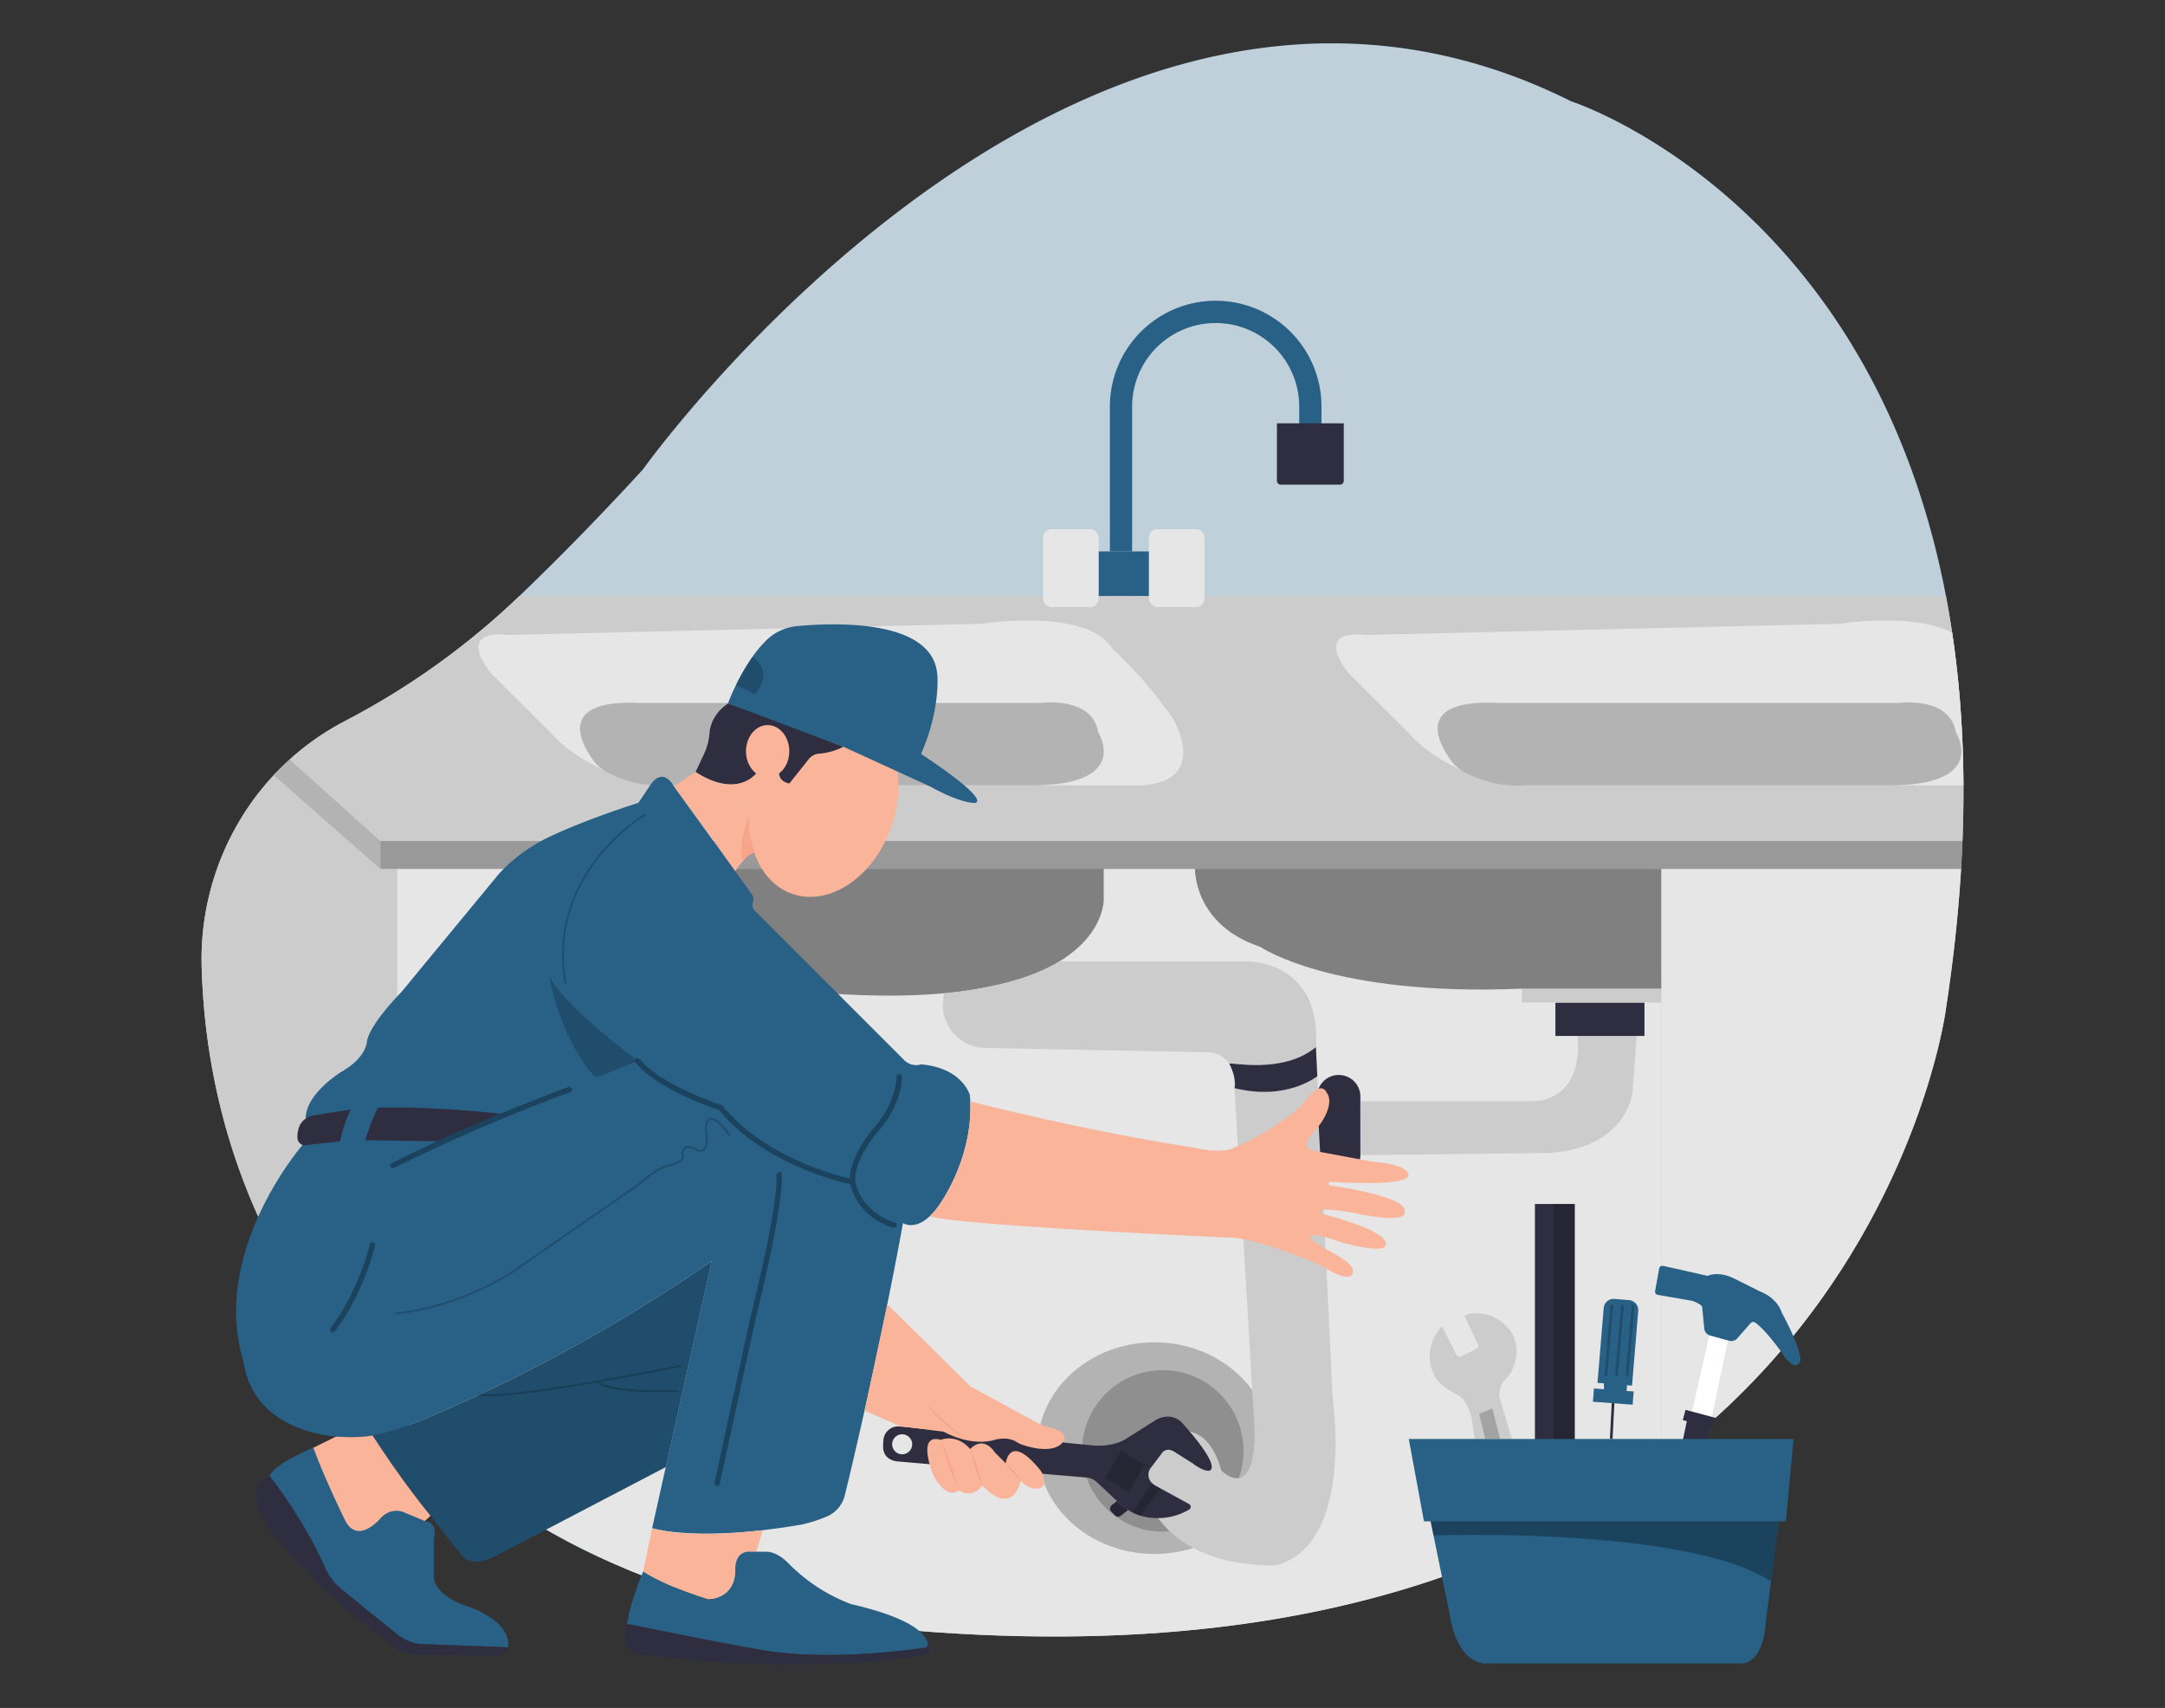
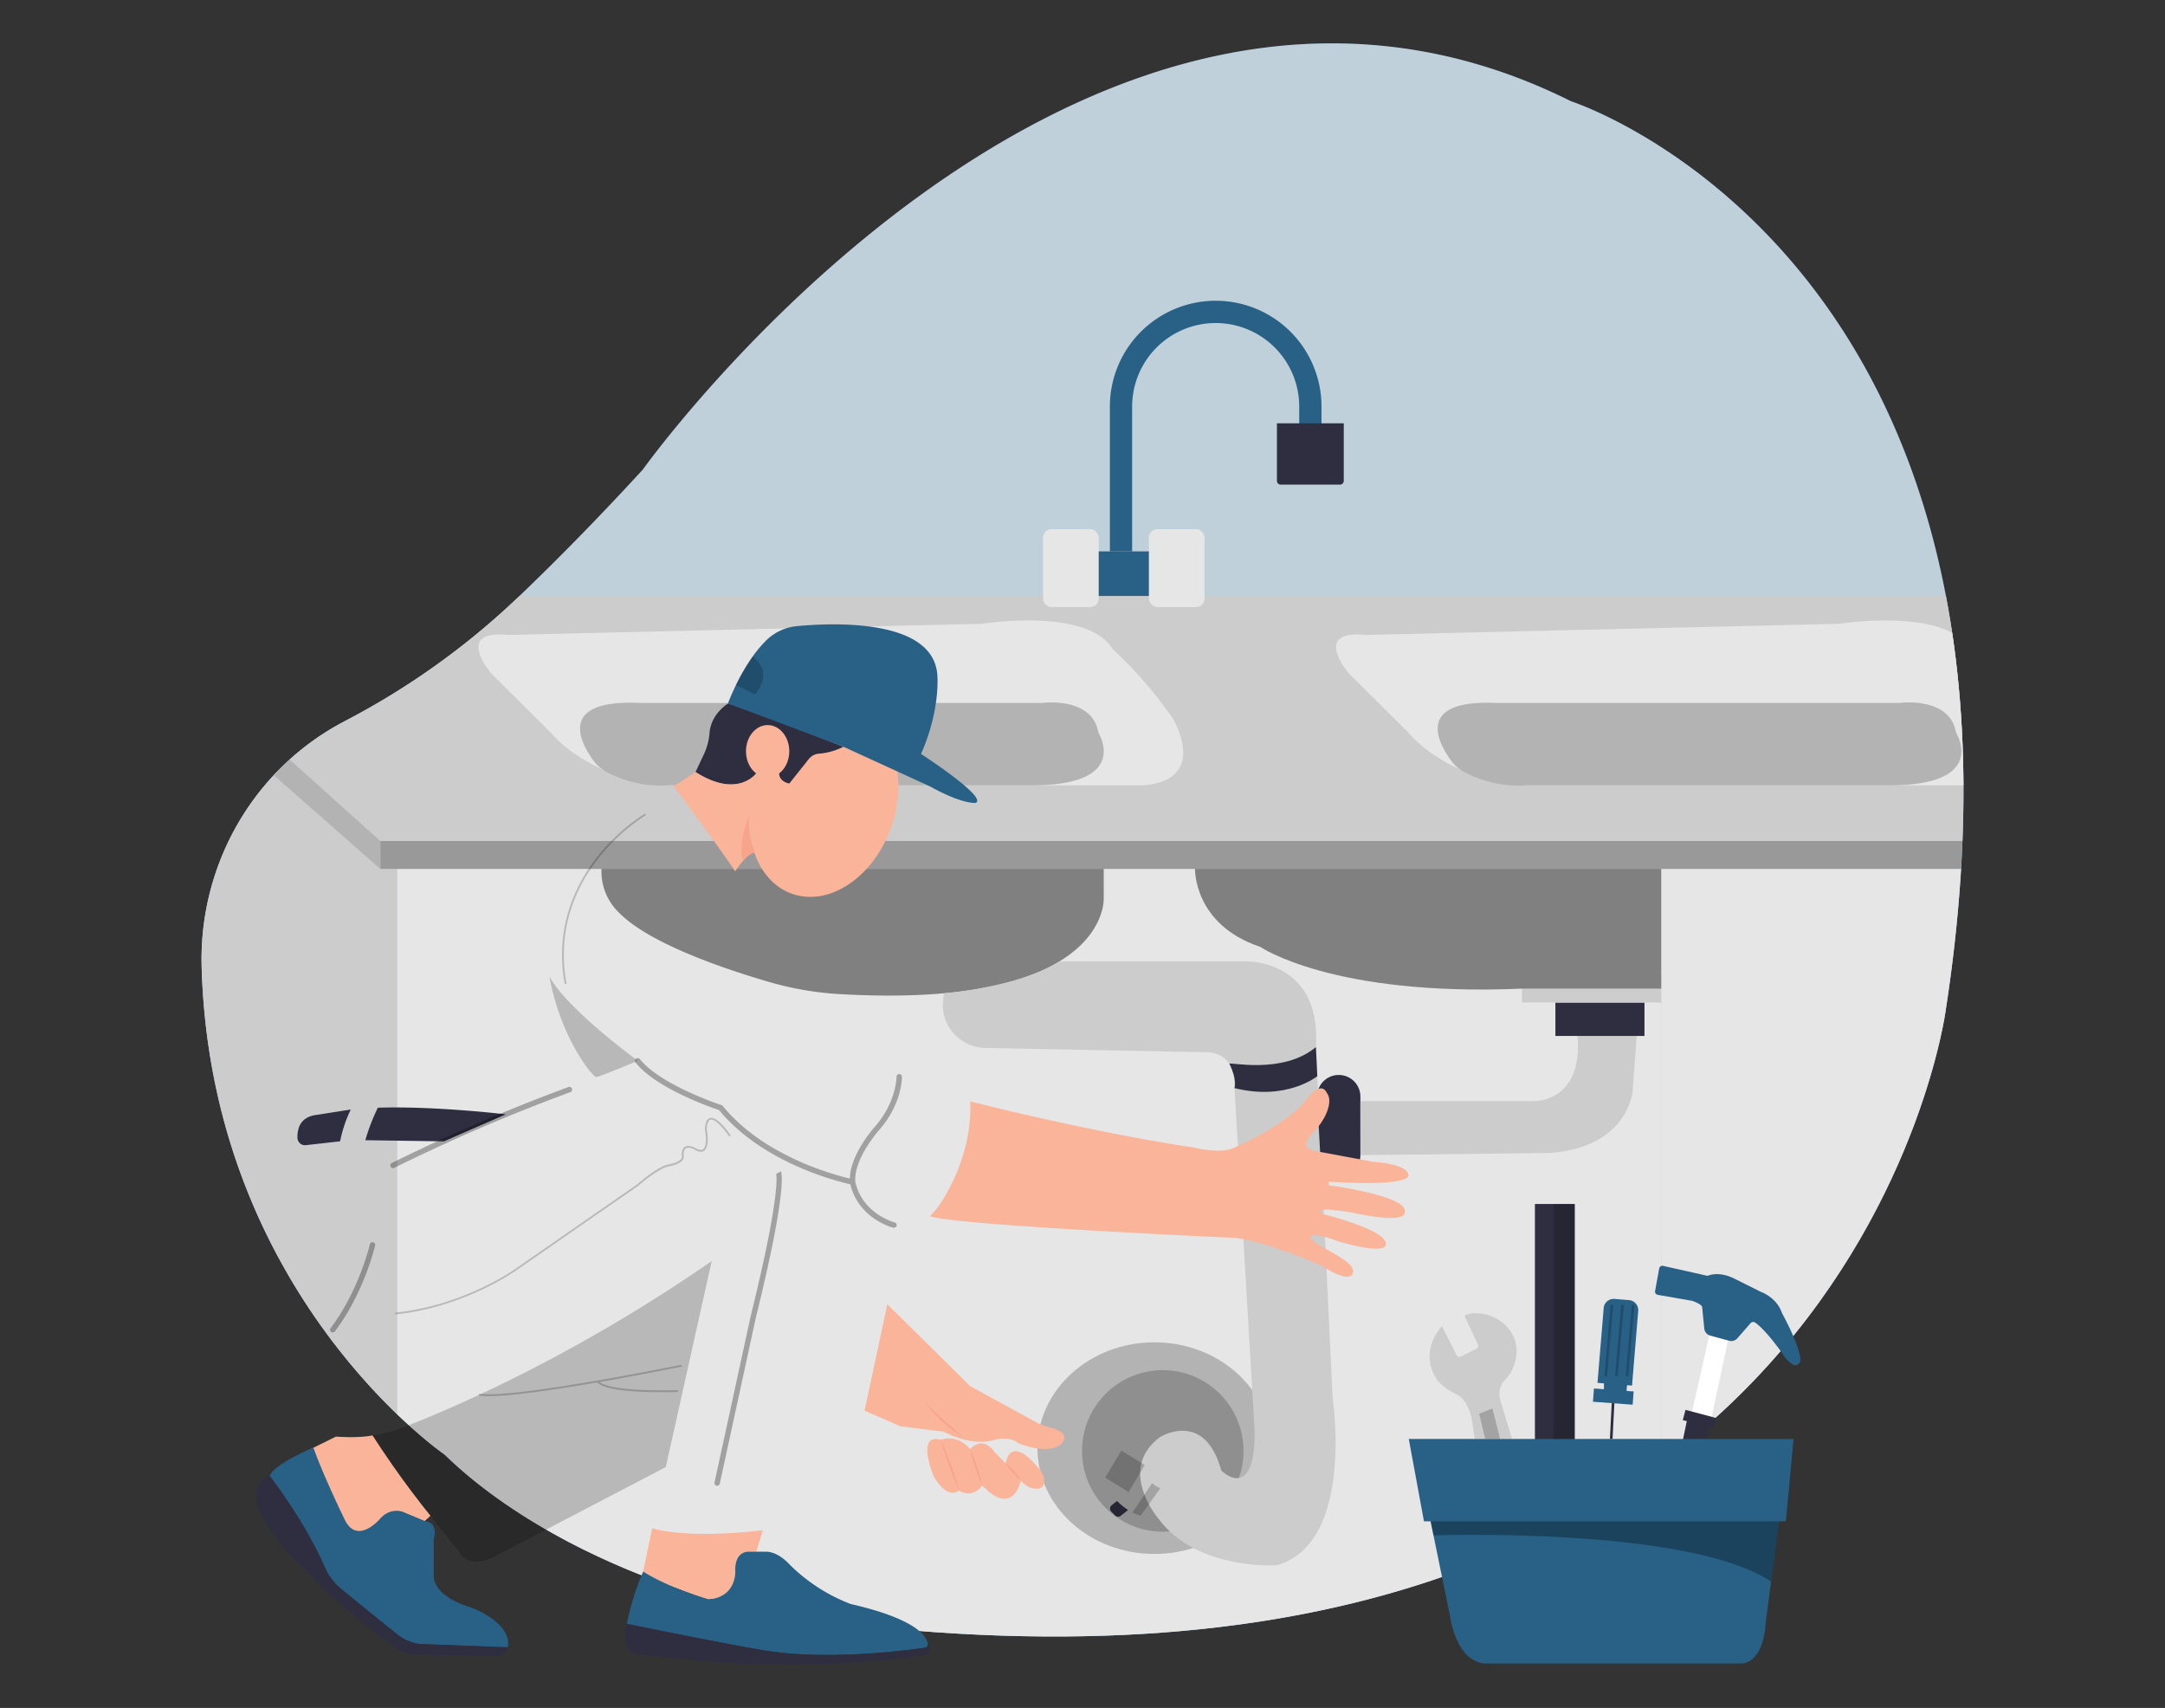
<svg xmlns="http://www.w3.org/2000/svg" xmlns:html="http://www.w3.org/1999/xhtml" width="865.76" height="682.89" viewBox="0 0 865.76 682.89">
  <rect x="0" y="0" width="865.76" height="682.89" fill="#333333" stroke="none" />
  <defs>
    <clipPath id="a">
      <path d="M177.79,581.58s-93.38-64-97.15-194.88c-1.17-40.53,20.3-78.5,56-97.71l1.68-.89a302.7,302.7,0,0,0,68.94-49.36c14-13.39,30.88-30.37,49.81-51,0,0,174.91-245.38,371.21-147.23,0,0,196.3,62.92,149.75,363.67,0,0-39.55,297.15-450.69,243.71a295.76,295.76,0,0,1-100.06-31.42C210.16,607.42,192.51,595.9,177.79,581.58Z" fill="none" />
    </clipPath>
    <html:style>*, ::after, ::before { box-sizing: border-box; }
img, svg { vertical-align: middle; }
</html:style>
    <html:style>*, body, html { -webkit-font-smoothing: antialiased; }
img, svg { max-width: 100%; }
</html:style>
  </defs>
  <path d="M177.79,581.58s-93.38-64-97.15-194.88c-1.17-40.53,20.3-78.5,56-97.71l1.68-.89a302.7,302.7,0,0,0,68.94-49.36c14-13.39,30.88-30.37,49.81-51,0,0,174.91-245.38,371.21-147.23,0,0,196.3,62.92,149.75,363.67,0,0-39.55,297.15-450.69,243.71a295.76,295.76,0,0,1-100.06-31.42C210.16,607.42,192.51,595.9,177.79,581.58Z" fill="#286086" data-primary="true" />
  <path d="M177.79,581.58s-93.38-64-97.15-194.88c-1.17-40.53,20.3-78.5,56-97.71l1.68-.89a302.7,302.7,0,0,0,68.94-49.36c14-13.39,30.88-30.37,49.81-51,0,0,174.91-245.38,371.21-147.23,0,0,196.3,62.92,149.75,363.67,0,0-39.55,297.15-450.69,243.71a295.76,295.76,0,0,1-100.06-31.42C210.16,607.42,192.51,595.9,177.79,581.58Z" fill="#fff" opacity="0.7" />
  <g clip-path="url(#a)">
    <rect x="158.77" y="347.4" width="505.52" height="314" fill="#e6e6e6" />
    <rect x="664.3" y="347.4" width="476.57" height="314" fill="#e6e6e6" />
    <ellipse cx="461.64" cy="579.01" rx="46.77" ry="42.31" fill="#b3b3b3" />
    <circle cx="464.98" cy="580.12" r="32.29" opacity="0.2" />
    <polygon points="53.95 261.21 53.95 603.96 158.77 661.4 158.77 347.4 53.95 261.21" fill="#ccc" />
    <polygon points="1123.48 238.28 42.97 238.28 152.09 336.27 1135.3 336.27 1123.48 238.28" fill="#ccc" />
    <rect x="152.09" y="336.27" width="983.2" height="11.13" fill="#999" />
    <path d="M196.63,269.46s-15.59-17.82,6.68-15.59l189.3-4.46s42.09-6.68,52.22,10A168.1,168.1,0,0,1,469,287.27s14.92,24.5-11.8,26.73H267.58a56,56,0,0,1-18-2.93c-8.75-3-21-8.53-29.43-18.23Z" fill="#e6e6e6" />
    <path d="M242.94,308.88a16.07,16.07,0,0,1-5.73-4.92c-5.21-7.19-14.33-24.32,18.36-22.91H416.64s20.15-2.69,22.55,11.79c0,0,13.48,21.16-26.58,21.16h-145A46.71,46.71,0,0,1,242.94,308.88Z" fill="#b3b3b3" />
    <path d="M539.59,269.46s-15.59-17.82,6.68-15.59l189.29-4.46s42.09-6.68,52.22,10A167.9,167.9,0,0,1,812,287.27s14.92,24.5-11.81,26.73H610.53a56,56,0,0,1-18-2.93c-8.75-3-21-8.53-29.43-18.23Z" fill="#e6e6e6" />
    <path d="M585.89,308.88a16,16,0,0,1-5.72-4.92c-5.22-7.19-14.33-24.32,18.35-22.91H759.6s20.14-2.69,22.55,11.79c0,0,13.47,21.16-26.58,21.16h-145A46.72,46.72,0,0,1,585.89,308.88Z" fill="#b3b3b3" />
    <path d="M247.85,365.22a22.89,22.89,0,0,1-7.32-17.82H441.37v11.82s2.27,44.6-106.19,38.22a126.32,126.32,0,0,1-28.22-5C289.21,387.26,259.89,377.25,247.85,365.22Z" fill="gray" />
    <path d="M423.68,384.37h73.95s30.82-1.34,28.59,34.29L532.91,559s8.9,57.91-22.27,66.81c0,0-31.18,2.23-46.77-17.81,0,0-17.82-20.05,0-33.41,0,0,17.81-11.13,24.5,13.36,0,0,13.36,13.37,13.36-15.58l-8.34-141.78a10.45,10.45,0,0,0-10.24-9.84L394,419a17.32,17.32,0,0,1-17-17.32l.42-4.47S408,394.62,423.68,384.37Z" fill="#ccc" />
    <path d="M491.63,425.35c-.46-.93,21.23,4.45,34.59-6.69l.56,11.63s-12.25,10-33.13,4.76C493.65,435.05,494.89,432,491.63,425.35Z" fill="#2f2e41" data-secondary="true" />
    <path d="M536,469.88h0a8,8,0,0,1-8-7.56l-1.3-23.38a8.67,8.67,0,0,1,8.65-9.14h0a8.66,8.66,0,0,1,8.66,8.66v23.41A8,8,0,0,1,536,469.88Z" fill="#2f2e41" data-secondary="true" />
    <path d="M544,440.26h69.34s19.74.67,17.51-26.05H654.5l-1.66,22.36s-1.9,22.18-33.08,24.41l-75.72.89Z" fill="#ccc" />
    <rect x="621.98" y="400.85" width="35.63" height="13.36" fill="#2f2e41" data-secondary="true" />
    <rect x="608.62" y="389.71" width="55.67" height="11.13" fill="#ccc" />
    <path d="M477.87,347.4s-.64,22.27,26.08,31.18c0,0,29,20,104.67,16.7H664.3V347.4Z" fill="gray" />
    <rect x="417.1" y="211.56" width="22.27" height="31.18" rx="3.4" fill="#e6e6e6" />
    <rect x="459.42" y="211.56" width="22.27" height="31.18" rx="3.4" fill="#e6e6e6" />
    <rect x="439.37" y="220.46" width="20.04" height="17.82" fill="#286086" data-primary="true" />
    <path d="M443.83,220.46v-57.9a42.31,42.31,0,0,1,42.31-42.31h0a42.31,42.31,0,0,1,42.31,42.31V173.7h-8.91V162.56a33.4,33.4,0,0,0-33.4-33.4h0a33.4,33.4,0,0,0-33.41,33.4v57.9Z" fill="#286086" data-primary="true" />
    <path d="M510.64,169.24h26.72a0,0,0,0,1,0,0v23a1.54,1.54,0,0,1-1.54,1.54H512.17a1.54,1.54,0,0,1-1.54-1.54v-23A0,0,0,0,1,510.64,169.24Z" fill="#2f2e41" data-secondary="true" />
    <polygon points="42.97 238.28 42.97 251.57 152.09 347.4 152.09 336.27 42.97 238.28" fill="#b3b3b3" />
  </g>
  <polygon points="676.65 564.4 683.88 532.36 691.31 534.48 684.51 566.5 676.65 564.4" fill="#fff" />
  <path d="M700.07,529l-5.32,6.08a3.2,3.2,0,0,1-3.24,1L683.87,534a3.22,3.22,0,0,1-2.34-2.76l-.84-8.44s.41-1.13-4-2.69l-13.79-2.4a1.28,1.28,0,0,1-1.05-1.49l1.65-9.09a1.29,1.29,0,0,1,1.55-1l17.8,4s3.9-1.95,9.83.69c.26.11.53.24.79.37l10.62,5.31s6.37,2.12,8.5,8.5c0,0,7.27,13.09,7.37,18.81a2.07,2.07,0,0,1-3.06,1.79,13.52,13.52,0,0,1-4.31-4.68s-6.25-8.92-10.56-12A1.42,1.42,0,0,0,700.07,529Z" fill="#286086" data-primary="true" />
-   <path d="M358.93,584.33l75.47,6.43a7.18,7.18,0,0,1,4.27,1.9l8,7.51,1,.92a22.93,22.93,0,0,0,3.43,2.65c.57.36,1.16.69,1.76,1a18.68,18.68,0,0,0,3.25,1.3c.33.1.65.19,1,.26a24.76,24.76,0,0,0,18.41-2.73,1.26,1.26,0,0,0,0-2.19L464,595.08l-1.18-.65A8.75,8.75,0,0,1,460.7,593a4.59,4.59,0,0,1-.74-5.8l4.33-5.72c2.16-3.61,5.77-.72,5.77-.72l6.88,4.33c4.72,3.61,6.83,2.89,6.83,2.89,4.33-2.17-10.1-18-10.1-18-5.05-6.5-11.55-2.17-11.55-2.17l-11.65,7.36c-5.87,3.75-13.61,2.74-13.61,2.74l-77.11-7.57a5.9,5.9,0,0,0-6.42,5,18.44,18.44,0,0,0-.17,2.61S352.44,583.61,358.93,584.33Zm-2.16-6.86a4,4,0,1,1,4,4A4,4,0,0,1,356.77,577.47Z" fill="#2f2e41" data-secondary="true" />
  <polygon points="457.79 585.77 451.3 596.6 441.94 590.82 448.41 580 457.79 585.77" opacity="0.2" />
  <path d="M452.86,604.73a18.68,18.68,0,0,0,3.25,1.3L464,595.08l-1.18-.65A8.75,8.75,0,0,1,460.7,593Z" opacity="0.2" />
  <path d="M444.42,604.39l1.45,1.49a1.73,1.73,0,0,0,2.32.15l2.91-2.29a22.93,22.93,0,0,1-3.43-2.65l-1-.92-2.1,1.65A1.73,1.73,0,0,0,444.42,604.39Z" fill="#2f2e41" data-secondary="true" />
  <path d="M444.42,604.39l1.45,1.49a1.73,1.73,0,0,0,2.32.15l2.91-2.29a22.93,22.93,0,0,1-3.43-2.65l-1-.92-2.1,1.65A1.73,1.73,0,0,0,444.42,604.39Z" opacity="0.2" />
  <ellipse cx="329.4" cy="321.03" rx="38.46" ry="28.66" transform="translate(-81.48 527.78) rotate(-70.97)" fill="#f9b499" />
  <path d="M337.28,298.57a26.23,26.23,0,0,1-9.86,2.78,5.75,5.75,0,0,0-4,2.14l-7.77,9.77s-3.87-.5-4.1-4l-9.15,0s-6.95,10.25-24.27-.57l3.36-7.14a24.34,24.34,0,0,0,2.24-8.46c.25-3.11,1.68-7.87,7.39-11.82C291.1,281.25,301.2,284.14,337.28,298.57Z" fill="#2f2e41" data-secondary="true" />
  <path d="M278.11,308.67l-8.66,5.77s17.32,23.1,24.53,33.92c0,0,5.17-7.78,7.64-7.5,0,0-5.77-13,1.6-31.62h-.84S294.71,319.49,278.11,308.67Z" fill="#f9b499" />
  <path d="M291.1,281.25l46.18,17.32,34.64,15.87c13,7.22,18.19,6.59,18.19,6.59,5.21-2.07-21.8-19.58-21.8-19.58,7.94-18,6.5-31.75,6.5-31.75-1.76-22.31-41.28-20.74-55.94-19.37a20.27,20.27,0,0,0-12.12,5.39,47,47,0,0,0-5.8,6.83,81,81,0,0,0-6.62,11.3C292.23,278.13,291.1,281.25,291.1,281.25Z" fill="#286086" data-primary="true" />
  <path d="M294.33,273.85l7.59,3.79s8-8.65-1-15.09A81,81,0,0,0,294.33,273.85Z" opacity="0.2" />
  <path d="M301.62,340.86a11.15,11.15,0,0,0-4.47,3.33s-2.62-5,2.52-18.44C299.67,325.75,298.43,330.48,301.62,340.86Z" fill="#f7a48b" />
-   <path d="M96.72,542.06c.49,1.81.93,3.63,1.29,5.47,1.09,5.52,6,20.11,28.1,25.49a58.38,58.38,0,0,0,22.83.92,61.31,61.31,0,0,0,13-3.5c21.61-8.44,69.21-29.18,122.64-66.21l-18.35,82.34L260.79,611s18,5.77,59.89-1.45a59.92,59.92,0,0,0,10.09-3.26,12.39,12.39,0,0,0,7.08-8.48c3.66-15.08,14.41-60.48,23.25-108.77,0,0,4.58,3.06,10.75-2.81a27.44,27.44,0,0,0,3.68-4.4S389,463.7,388,440.36c0-.83-.09-1.68-.17-2.52,0,0-2.88-10.82-19.48-12.27a6.79,6.79,0,0,1-7.21-2.16L301.89,364.2a3.37,3.37,0,0,1-.85-3.32l.12-.38a3.36,3.36,0,0,0-.5-2.91L294,348.36l-24.53-33.92s-4-8.11-9.23-.8L255.28,321s-20.47,6.4-35.62,13.62c0,0-13,5.77-21.65,16.6l-37.52,45.46S148.22,409,146.77,416.19c0,0,0,6.5-10.1,12.27,0,0-14.43,8.66-14.43,18.76l-1.44,10.83S85.13,499.21,96.72,542.06Z" fill="#286086" data-primary="true" />
  <g opacity="0.2">
    <path d="M226.15,393.46h.07a.36.36,0,0,0,.29-.41c-4.08-22.6,4.71-39.6,12.79-49.88a76.42,76.42,0,0,1,18.76-17.1.36.36,0,0,0,.12-.49.35.35,0,0,0-.49-.13,77.25,77.25,0,0,0-18.94,17.25c-8.18,10.4-17.08,27.6-12.95,50.47A.35.35,0,0,0,226.15,393.46Z" />
  </g>
  <path d="M255,424.13s-15.16,6.49-16.6,6.49S224,414.75,219.66,390.21C219.66,390.21,223.27,400.32,255,424.13Z" opacity="0.2" />
  <path d="M254.34,423.28a1.09,1.09,0,0,1,1.52.17c8.36,10.45,32.44,18.33,32.68,18.41a1.14,1.14,0,0,1,.51.35c16.23,20,44.42,27.52,50.79,29,.27-10,9.92-20.64,10.33-21.09,8.26-9.63,8.34-19.37,8.34-19.49a1.09,1.09,0,1,1,2.17,0c0,.43,0,10.62-8.89,20.94-.1.11-10.35,11.43-9.77,20.86,2.78,12.85,15.53,16.28,15.73,16.33a1.08,1.08,0,0,1,.79,1.31,1.1,1.1,0,0,1-1.05.82l-.27,0c-.57-.15-13.86-3.65-17.18-17.37-5-1.1-35.13-8.55-52.47-29.66-3-1-25.06-8.59-33.4-19A1.09,1.09,0,0,1,254.34,423.28Z" opacity="0.3" />
  <g opacity="0.2">
    <path d="M158.32,525.52h0c27.2-2.86,47.59-17.23,47.8-17.38l49.06-34c9.09-7.74,12.38-7.83,12.42-7.83h0s.05,0,.08,0c3.12-.66,5-1.66,5.6-3a2,2,0,0,0,.05-1.55c0-1.36.33-2.25,1-2.62,1.3-.75,3.54.58,3.56.6,1.58.87,2.82,1,3.71.33,2.29-1.67,1.15-7.91,1-8.56.13-2.25.64-3.56,1.49-3.8,2.07-.57,6,4.49,7.38,6.49a.36.36,0,0,0,.5.09.36.36,0,0,0,.1-.5c-.53-.78-5.24-7.59-8.17-6.77-1.22.33-1.88,1.81-2,4.5a.28.28,0,0,0,0,.09c.35,1.78.92,6.67-.73,7.88-.65.47-1.63.34-2.93-.38-.09-.06-2.61-1.55-4.28-.6-.91.52-1.37,1.64-1.35,3.33a.39.39,0,0,0,0,.18,1.15,1.15,0,0,1,0,1c-.35.74-1.5,1.78-5,2.53-.47,0-4,.43-12.82,8l-49,34c-.2.15-20.45,14.41-47.46,17.26a.36.36,0,0,0-.32.39A.37.37,0,0,0,158.32,525.52Z" />
  </g>
  <g opacity="0.3">
    <path d="M133.06,532.73a1.06,1.06,0,0,0,.86-.42C145.48,517.14,150,498.17,150,498a1.07,1.07,0,0,0-.81-1.3,1.09,1.09,0,0,0-1.3.81c0,.19-4.41,18.72-15.68,33.5a1.08,1.08,0,0,0,.21,1.52A1,1,0,0,0,133.06,532.73Z" />
  </g>
  <path d="M202.26,445.55s-28.06-3.38-51.16-2.66a78.92,78.92,0,0,0-5,13l31.41.45Z" fill="#2f2e41" data-secondary="true" />
  <path d="M140.28,443.61A52.74,52.74,0,0,0,136,456.33l-13.69,1.54a3,3,0,0,1-3.34-2.66,10.52,10.52,0,0,1,.36-3.66s.72-5.05,7.22-5.77Z" fill="#2f2e41" data-secondary="true" />
-   <path d="M148.94,573.94c9.38,15.6,34.64,46.47,34.64,46.47,4.33,7.94,15.15,1.44,15.15,1.44l67.52-35.28,18.35-82.34c-53.43,37-101,57.77-122.64,66.21A61.31,61.31,0,0,1,148.94,573.94Z" fill="#286086" data-primary="true" />
  <path d="M148.94,573.94c9.38,15.6,34.64,46.47,34.64,46.47,4.33,7.94,15.15,1.44,15.15,1.44l67.52-35.28,18.35-82.34c-53.43,37-101,57.77-122.64,66.21A61.31,61.31,0,0,1,148.94,573.94Z" opacity="0.2" />
  <path d="M191.84,557.26c6.8,1.1,28.22-2,47.24-5.33h.06c17.41-3,32.8-6.13,33.12-6.19a.37.37,0,0,1,.43.28.37.37,0,0,1-.28.43c-1.28.26-16,3.23-32.61,6.12,1.13,1,6.49,3.83,31.08,3.26a.37.37,0,0,1,0,.73c-2.26.05-4.35.07-6.3.07-21.07,0-24.93-2.84-25.64-3.92-16.28,2.81-34.26,5.51-43.44,5.51a24.71,24.71,0,0,1-3.8-.24.36.36,0,0,1-.3-.41A.36.36,0,0,1,191.84,557.26Z" opacity="0.2" />
  <g opacity="0.3">
    <path d="M286.77,594.07a1.09,1.09,0,0,0,1.06-.85l14.43-66.39c12.72-51.58,10.3-57.94,10-58.5l-1.88,1.08a.69.69,0,0,1-.05-.1c.1.26,2.18,7-10.16,57l-14.44,66.42a1.08,1.08,0,0,0,.83,1.29Z" />
  </g>
  <path d="M371.85,486.26c10,3.68,119.86,8.59,119.86,8.59,10.82,0,36.08,10.82,36.08,10.82,12.27,7.94,13,3.61,13,3.61,2.88-5-16.6-11.55-16.6-14.43S535,496.29,535,496.29c17.32,5,18.77,2.17,18.77,2.17,4.33-5.78-24.54-13-24.54-13-5.77-3.61,11-.72,11-.72,23.27,5.05,21.46,0,21.46,0,2.17-6.5-30.3-10.83-30.3-10.83v-1.44c35.36,2.16,31.75-2.89,31.75-2.89-.72-4.33-13.71-5-13.71-5l-24.08-4.49c-5.35-1.15-2.15-5.4.09-7.7a24.23,24.23,0,0,0,4.49-6.24c3.19-6.54.74-9,.74-9-2-4.41-5.91-.51-8.25,2.45a34.76,34.76,0,0,1-6.22,6.08,102.53,102.53,0,0,1-22.55,13.12c-5.25,2.88-16.38,0-16.38,0C434,452.27,388,440.36,388,440.36c1,23.34-12.43,41.5-12.43,41.5A27.44,27.44,0,0,1,371.85,486.26Z" fill="#f9b499" />
  <path d="M354.83,521.48,388,554.27,415,569a13.57,13.57,0,0,0,3.18,1.25c3.54.9,10,2.53,6.4,6.86,0,0-3.28,4.47-15,.8a12.69,12.69,0,0,1-3.12-1.4c-1.22-.79-3.93-1.94-8.51-.89,0,0-8.35,3.3-20.62-3.2L360,570.26,345.74,564Z" fill="#f9b499" />
  <path d="M415.72,587.49a8.18,8.18,0,0,1,1.77,3.69c.31,1.65.11,3.58-2.27,4,0,0-3.82.72-7-3.24,0,0-2.42,12.62-12.53,4.69l-2.94-2.66s-3.55,5.54-9.32,1.93c0,0-4.33,4.33-10.11-5.77,0,0-7.21-17.32,2.89-14.43,0,0,6.21-2.73,11.77,3.69,0,0,4.83-5.86,9.88,1.36l4.33,4.33S403.6,572.69,415.72,587.49Z" fill="#f9b499" />
  <path d="M388,579.36a79.69,79.69,0,0,0,4.77,14.58A78.44,78.44,0,0,0,388,579.36Z" fill="#f7a48b" />
  <path d="M376.25,575.67a153.64,153.64,0,0,0,7.22,20.2,157.66,157.66,0,0,0-7.22-20.2Z" fill="#f7a48b" />
  <path d="M402.23,585.05a28.2,28.2,0,0,0,6,6.86,28.23,28.23,0,0,0-6-6.86Z" fill="#f7a48b" />
  <path d="M385.7,574.82a150.17,150.17,0,0,1-15.95-14.31,51.76,51.76,0,0,0,15.95,14.31Z" fill="#f7a48b" />
  <path d="M172.14,606.06l-2.27,2.08-30.31,7.94L123,580l11.34-5.6s8.87.71,14.64-.46q3.75,5.82,7.94,11.83C162,593.05,167.09,599.81,172.14,606.06Z" fill="#f9b499" />
  <path d="M173.47,615.36s2.17-6.5-3.6-7.22l-8.66-3.61s-5.05-2.16-9.38,2.89c0,0-8.66,10.1-13.71.72,0,0-8.27-16.76-12.8-29.31,0,0-15.35,6.22-17.51,11.27,0,0,14.53,18.78,22,36.35a23.3,23.3,0,0,0,6.47,8.72c6.06,5.11,16.71,14,23.49,19a16.27,16.27,0,0,0,9,3.19l34.27,1.27S206,650,188.63,642.78c0,0-14.43-3.61-15.16-12.27Z" fill="#286086" data-primary="true" />
  <path d="M203.06,658.66s0,3.6-6.49,3.6l-28.15-.72a15.78,15.78,0,0,1-12.9-4.85s-17.58-11.79-37-32.34c0,0-27.34-27-10.74-34.25a187.25,187.25,0,0,1,22,36.35,23.14,23.14,0,0,0,6.47,8.72s16.25,13.13,23.49,19c0,0,5.08,3.36,9,3.19Z" fill="#2f2e41" data-secondary="true" />
  <path d="M257.18,628.35c10.1,6.49,26.11,11.17,26.11,11.17C295,638.44,294,627.63,294,627.63c0-7.94,5.76-7.22,5.76-7.22h2.68l.22-.72,2.36-7.85c-31.56,3.71-44.21-.81-44.21-.81Z" fill="#f9b499" />
  <path d="M250.69,649.27S293.44,658,307,660.1c25.43,3.91,57.06-.43,62.94-1.3a1.25,1.25,0,0,0,1.08-1.33c-.21-2.77-3.61-9.9-30.82-16.13a70.15,70.15,0,0,1-24.54-15.88s-4.33-5.05-9.38-5.05h-6.51s-5.76-.72-5.76,7.22c0,0,1,10.81-10.69,11.89,0,0-16-4.68-26.11-11.17A99.46,99.46,0,0,0,250.69,649.27Z" fill="#286086" data-primary="true" />
  <path d="M257.18,661.71l27.42,2.75c51.24,3.63,85.15-2.75,85.15-2.75,3.61-.56,1.24-4.24,1.24-4.24a1.25,1.25,0,0,1-1.08,1.33c-5.88.87-37.51,5.21-62.94,1.3-13.53-2.09-56.28-10.83-56.28-10.83C247.08,662.26,257.18,661.71,257.18,661.71Z" fill="#2f2e41" data-secondary="true" />
  <ellipse cx="306.97" cy="300.37" rx="8.66" ry="10.46" fill="#f9b499" />
-   <path d="M157.16,467.07a1,1,0,0,0,.48-.12A714.55,714.55,0,0,1,228,436.7a1.09,1.09,0,1,0-.73-2.05A722.73,722.73,0,0,0,156.68,465a1.09,1.09,0,0,0,.48,2.06Z" fill="#286086" data-primary="true" />
  <g opacity="0.3">
    <path d="M157.16,467.07a1,1,0,0,0,.48-.12A714.55,714.55,0,0,1,228,436.7a1.09,1.09,0,1,0-.73-2.05A722.73,722.73,0,0,0,156.68,465a1.09,1.09,0,0,0,.48,2.06Z" />
  </g>
  <path d="M571.33,604.56,579.82,646s2.12,18,13.8,19.11H696.09s9,1.06,10.08-17l5.69-43.53Z" fill="#286086" data-primary="true" />
  <path d="M571.33,604.56l1.91,9.34s102-3.61,135,18.48l3.63-27.82Z" opacity="0.3" />
  <path d="M576.63,530.23s-9.55,9.56-2.12,21.24c0,0,2.12,3.19,8.5,6.37,0,0,2.75.92,4.85,7a15.3,15.3,0,0,1,.64,2.61l1.28,7.87h14.85L600,560a8.31,8.31,0,0,1,2-8.47,14.2,14.2,0,0,0,2.74-3.92c1.73-3.83,3.56-10.88-2.14-17.13a16.91,16.91,0,0,0-12.53-5.4,9.15,9.15,0,0,0-4.45,1L591,537.57a1.32,1.32,0,0,1-.61,1.73l-6.16,3.08a1.32,1.32,0,0,1-1.78-.59Z" fill="#ccc" />
  <polygon points="591.5 565.27 593.94 575.36 599.88 575.36 596.81 563.15 591.5 565.27" opacity="0.2" />
  <rect x="636.33" y="566.4" width="16.88" height="1.06" transform="translate(45.81 1182.07) rotate(-87.09)" fill="#2f2e41" data-secondary="true" />
  <polygon points="686.33 566.99 674.02 563.7 672.93 567.8 674.54 568.23 672.37 578.55 681.48 580.47 683.55 570.64 685.24 571.1 686.33 566.99" fill="#2f2e41" data-secondary="true" />
  <rect x="613.8" y="481.39" width="15.93" height="96.62" fill="#2f2e41" data-secondary="true" />
  <rect x="621.23" y="481.39" width="8.49" height="96.62" opacity="0.2" />
  <polygon points="563.36 575.36 717.23 575.36 714.14 608.28 569.43 608.28 563.36 575.36" fill="#286086" data-primary="true" />
  <path d="M650.63,553.85l2,.16,2.48-29.89a4,4,0,0,0-3.63-4.29l-5.86-.48A4,4,0,0,0,641.3,523l-2.48,29.9,2.58.21v2.35l-4-.3-.4,5.3,15.88,1.18.4-5.29-2.85-.21Z" fill="#286086" data-primary="true" />
  <g opacity="0.2">
    <rect x="629.09" y="535.44" width="28.57" height="1.06" transform="translate(54.09 1130.89) rotate(-85.07)" />
  </g>
  <g opacity="0.2">
    <rect x="633.34" y="535.44" width="28.57" height="1.06" transform="translate(57.97 1135.13) rotate(-85.07)" />
  </g>
  <g opacity="0.2">
    <rect x="637.59" y="535.44" width="28.57" height="1.06" transform="translate(61.85 1139.36) rotate(-85.07)" />
  </g>
</svg>